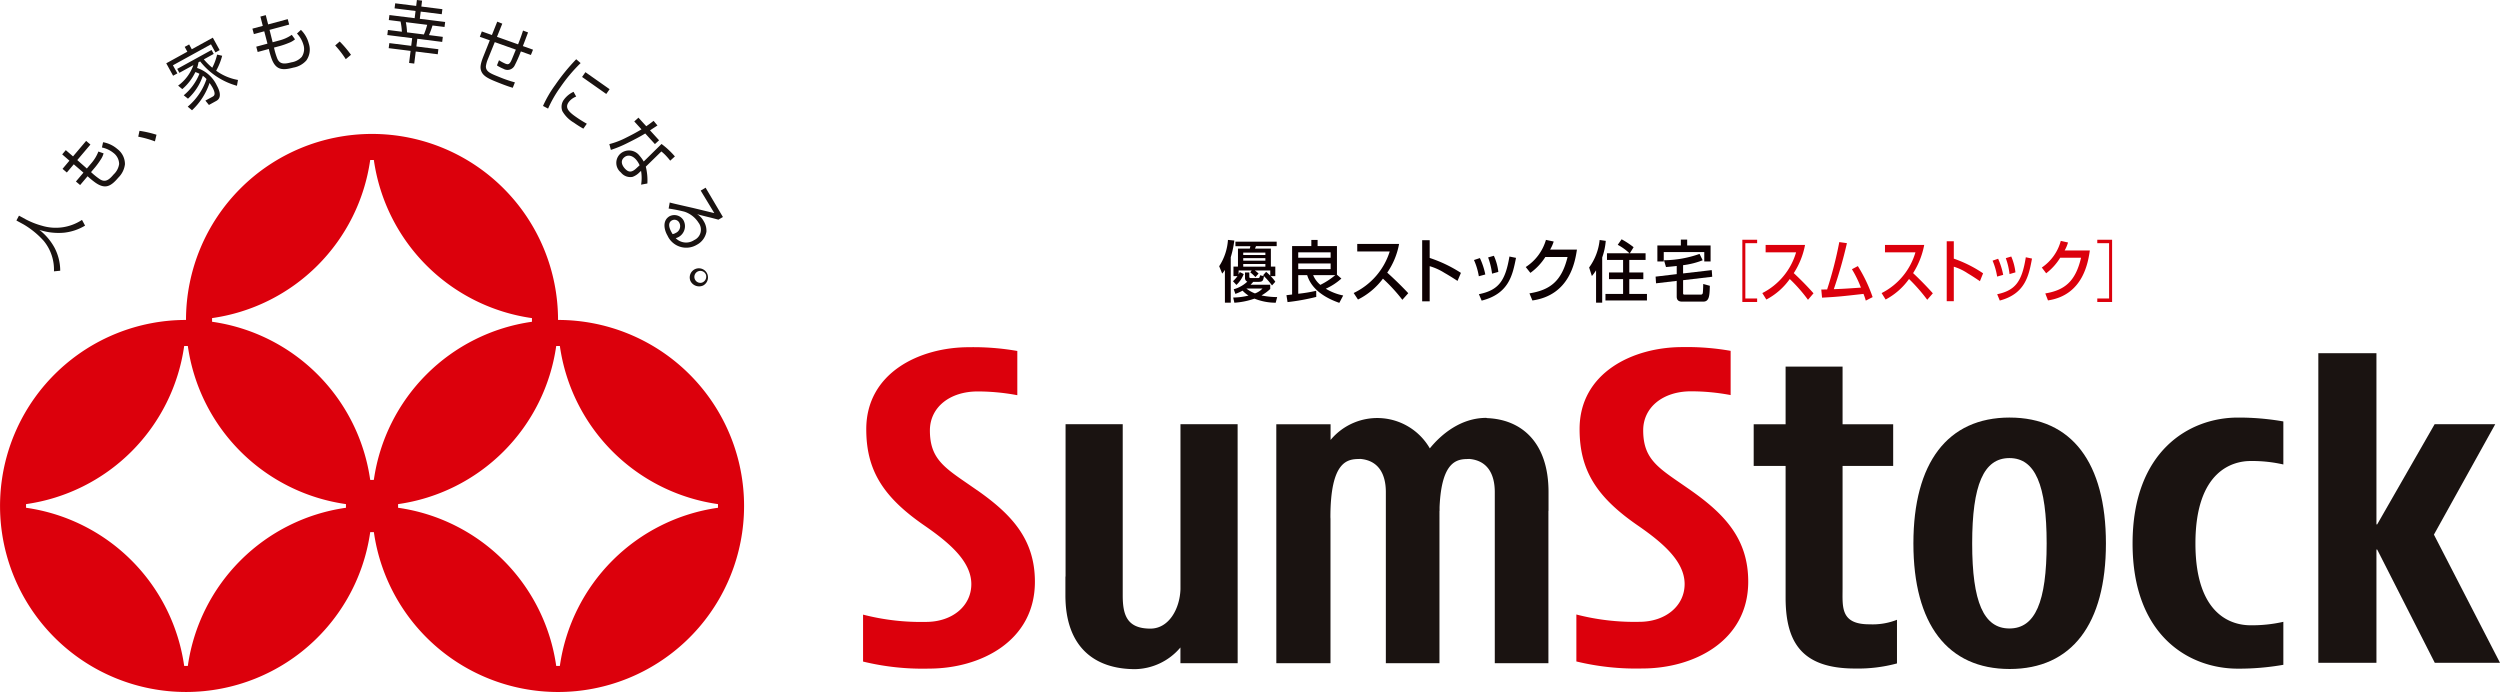
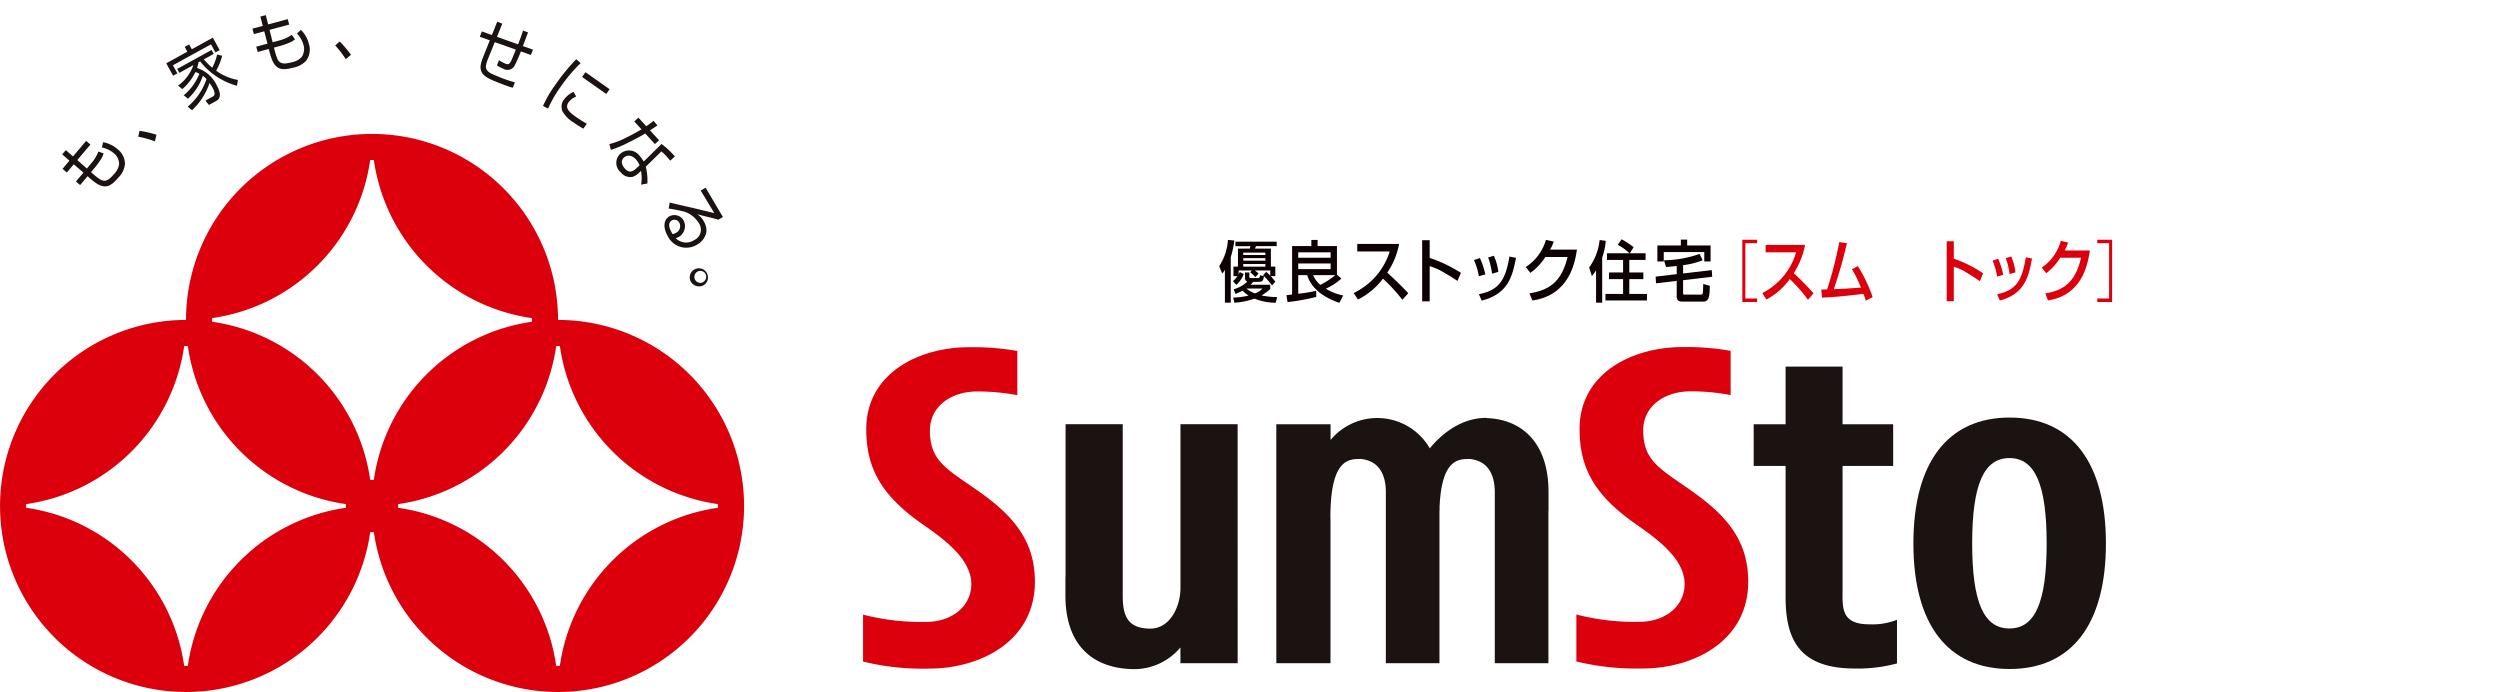
<svg xmlns="http://www.w3.org/2000/svg" width="399" height="110.436" viewBox="0 0 399 110.436">
  <defs>
    <clipPath id="clip-path">
      <rect id="長方形_205" data-name="長方形 205" width="399" height="110.436" fill="none" />
    </clipPath>
  </defs>
  <g id="グループ_283" data-name="グループ 283" clip-path="url(#clip-path)">
    <path id="パス_292" data-name="パス 292" d="M233.151,55.72h.932V48.462a16.55,16.55,0,0,0,.571-2.663l-1.018-.1a8.731,8.731,0,0,1-1.4,4.2l.483,1.178a4.443,4.443,0,0,0,.412-.564h.016Zm6-2.264a3.02,3.02,0,0,1-1.207.783,5.4,5.4,0,0,1-1.347-.761v-.022h2.554m.457-5.349h-3.535V47.72h3.535Zm0,.9h-3.535v-.4h3.535Zm-4.616,3.873a4.73,4.73,0,0,0,1.16-1.732l-.639-.322c-.064.183-.1.246-.152.364h-.02v-.619h2.09l-.233.307a7.137,7.137,0,0,1,.824.754l.5-.56a4.261,4.261,0,0,0-.584-.481v-.02h2.449v.837a8.11,8.11,0,0,0-.659-.615l-.486.548a12.91,12.91,0,0,1,1.428,1.624l.523-.588a5.423,5.423,0,0,0-.747-.9h.747V49.955h-.707V47.086h-2.536l.163-.391h3.3v-.718h-6.584V46.7h2.39l-.1.391h-1.886v2.869h-.718v1.523h.642a5.3,5.3,0,0,1-.719.808l.553.6m-.331,2.834a11.971,11.971,0,0,0,3.207-.655,9.132,9.132,0,0,0,3.389.655l.233-.9a12.689,12.689,0,0,1-2.478-.257v-.023a7.157,7.157,0,0,0,1.372-1.014v-.678h-3.138c.216-.212.322-.342.428-.46h.824c.714,0,.753-.194.89-.9l-.626-.151c-.08.367-.1.451-.332.451h-1.115c-.194,0-.271-.064-.271-.213v-.681h-.687v.894a.607.607,0,0,0,.367.571,5.237,5.237,0,0,1-2.167,1.213l.262.738a7.525,7.525,0,0,0,1.149-.516,4.955,4.955,0,0,0,.952.784,10.751,10.751,0,0,1-2.449.313l.192.838m4.947-5.765h-3.535v-.422h3.535Z" transform="translate(-37.654 -7.41)" fill="#0d0002" />
    <path id="パス_293" data-name="パス 293" d="M252.1,48.549h-5.17v-.862h5.17Zm.727,2.767v.019a12.254,12.254,0,0,1-2.363,1.539,3.856,3.856,0,0,1-1.154-1.558h3.517m-7.777,3.209.174,1.1a34.222,34.222,0,0,0,4.583-.829l-.01-.978a23.238,23.238,0,0,1-2.867.475V51.317h1.426c.791,2.595,3.428,3.835,5.13,4.428l.621-1.176a8.535,8.535,0,0,1-2.779-1.081,9.442,9.442,0,0,0,2.488-1.622l-.707-.615V46.683h-3.088V45.7h-1v.98h-3.069v7.734l-.9.108m7.05-4.16h-5.17v-.9h5.17Z" transform="translate(-39.732 -7.41)" fill="#0d0002" />
    <path id="パス_294" data-name="パス 294" d="M257.852,54.3a10.964,10.964,0,0,0,5.754-6.628h-5.183v-1.2H265.1a11.79,11.79,0,0,1-1.892,4.578c.593.523,2.023,1.85,3.357,3.28l-.942,1.055a26.592,26.592,0,0,0-3.1-3.377,11.239,11.239,0,0,1-3.982,3.334Z" transform="translate(-41.807 -7.536)" fill="#0d0002" />
    <path id="パス_295" data-name="パス 295" d="M272.1,45.759v2.827a21.651,21.651,0,0,1,4.985,2.385l-.544,1.282c-.378-.245-1.042-.69-2.095-1.292A9.239,9.239,0,0,0,272.1,49.9v5.612h-1.2V45.759Z" transform="translate(-43.922 -7.419)" fill="#0d0002" />
    <path id="パス_296" data-name="パス 296" d="M281.554,54.853c3.138-.634,4.221-2.11,4.875-6.012l1.05.213c-.55,2.731-1.121,5.723-5.481,6.824Zm2.1-3.279a11.437,11.437,0,0,0-.628-2.587l.92-.265a8.66,8.66,0,0,1,.714,2.574l-1.005.278m-2.112.413a10.451,10.451,0,0,0-.774-2.586l.944-.314a11.292,11.292,0,0,1,.864,2.62l-1.034.281" transform="translate(-45.523 -7.9)" fill="#0d0002" />
    <path id="パス_297" data-name="パス 297" d="M298.8,47.247c-.292,1.872-1.114,7.26-7.108,8.116l-.472-1.134c3.236-.524,5.13-1.888,6.083-5.8h-3.549a9.162,9.162,0,0,1-2.383,2.531l-.742-.933a7.7,7.7,0,0,0,3.224-4.333l1.237.261a5.984,5.984,0,0,1-.572,1.291Z" transform="translate(-47.121 -7.409)" fill="#0d0002" />
    <path id="パス_298" data-name="パス 298" d="M309.137,47.806a8.439,8.439,0,0,0-1.868-1.343l.62-.884a13.858,13.858,0,0,1,1.915,1.264l-.6.963h2.511v1.07h-2.6v2h2.24v1.066h-2.24V54.3h2.819v1.043h-6.622V54.3h2.813V51.942h-2.25V50.876h2.25v-2h-2.571v-1.07Zm-5.324,2.752h-.022a6.209,6.209,0,0,1-.648.888l-.437-1.363a9.017,9.017,0,0,0,1.677-4.39l.976.138a10.4,10.4,0,0,1-.569,2.654v7.206h-.978V50.558" transform="translate(-49.08 -7.39)" fill="#0d0002" />
    <path id="パス_299" data-name="パス 299" d="M319.395,45.64h1.01v.939h3.737v2.551h-1.008v-1.5h-6.467v1.5h-1.018V46.579h3.747Zm.359,5.4,4.572-.531.076,1.061-4.648.548v2.1c0,.2.145.2.2.2h2.633a.287.287,0,0,0,.312-.275c.037-.178.066-1.056.066-1.417l1.057.287c-.038,1.589-.087,2.526-1.057,2.526h-3.3c-.3,0-.93,0-.93-.81v-2.5l-3.3.388-.068-1.067,3.37-.4v-1.3c-.954.108-1.355.137-1.712.17l-.322-1.083a17.533,17.533,0,0,0,5.677-1.013l.5,1.013a12.805,12.805,0,0,1-3.127.786v1.3" transform="translate(-51.132 -7.4)" fill="#0d0002" />
    <path id="パス_300" data-name="パス 300" d="M334.25,45.668v.548h-1.883v8.826h1.883V55.6h-2.362V45.668Z" transform="translate(-53.811 -7.404)" fill="#dc000c" />
    <path id="パス_301" data-name="パス 301" d="M335.693,54.34a10.618,10.618,0,0,0,5.392-6.505h-4.863V46.656h6.292a12.616,12.616,0,0,1-1.8,4.5c.554.514,1.92,1.816,3.149,3.22l-.881,1.037a24.3,24.3,0,0,0-2.909-3.317,10.653,10.653,0,0,1-3.734,3.275Z" transform="translate(-54.428 -7.565)" fill="#dc000c" />
    <path id="パス_302" data-name="パス 302" d="M352.762,49.945a24.085,24.085,0,0,1,2.359,4.95l-1.089.56c-.131-.438-.168-.548-.367-1.072-3.657.412-4.072.458-6.618.6l-.122-1.3c.215.012.7-.012.933-.012a62.823,62.823,0,0,0,1.943-7.558l1.216.173a72.991,72.991,0,0,1-2.092,7.344c1.47-.054,1.76-.076,4.327-.248a17.425,17.425,0,0,0-1.434-2.936Z" transform="translate(-56.249 -7.477)" fill="#dc000c" />
-     <path id="パス_303" data-name="パス 303" d="M358.418,54.34a10.592,10.592,0,0,0,5.4-6.505h-4.862V46.656h6.262a12.934,12.934,0,0,1-1.775,4.5c.557.514,1.9,1.816,3.151,3.22L365.7,55.41a27.624,27.624,0,0,0-2.907-3.317,10.75,10.75,0,0,1-3.733,3.275Z" transform="translate(-58.113 -7.565)" fill="#dc000c" />
    <path id="パス_304" data-name="パス 304" d="M371.95,45.951v2.778a20,20,0,0,1,4.674,2.342l-.508,1.259c-.357-.243-.978-.679-1.966-1.269a8.329,8.329,0,0,0-2.2-1.046v5.51h-1.13V45.951Z" transform="translate(-60.123 -7.45)" fill="#dc000c" />
    <path id="パス_305" data-name="パス 305" d="M380.289,54.882c2.942-.623,3.96-2.07,4.569-5.9l.989.208c-.5,2.683-1.055,5.617-5.143,6.7Zm1.973-3.219a10.96,10.96,0,0,0-.6-2.541l.873-.261a8.854,8.854,0,0,1,.669,2.528l-.941.275m-1.982.4a10.684,10.684,0,0,0-.727-2.54l.885-.306a11.381,11.381,0,0,1,.809,2.571l-.966.275" transform="translate(-61.539 -7.922)" fill="#dc000c" />
    <path id="パス_306" data-name="パス 306" d="M396.6,47.414c-.274,1.838-1.047,7.129-6.68,7.97l-.43-1.112c3.038-.515,4.813-1.855,5.708-5.7h-3.329a9.054,9.054,0,0,1-2.24,2.485l-.694-.918a7.494,7.494,0,0,0,3.028-4.255l1.154.258a5.725,5.725,0,0,1-.535,1.269Z" transform="translate(-63.061 -7.44)" fill="#dc000c" />
    <path id="パス_307" data-name="パス 307" d="M399.5,45.668h2.364V55.6H399.5v-.558h1.884V46.216H399.5Z" transform="translate(-64.773 -7.404)" fill="#dc000c" />
    <path id="パス_308" data-name="パス 308" d="M318.458,88.918l-1.5-1.036c-3.88-2.664-6.019-4.133-6.019-8.483,0-3.666,3.143-6.226,7.635-6.226a33.833,33.833,0,0,1,6.321.6V66.715a40.213,40.213,0,0,0-7.72-.6c-7.892,0-16.389,4.1-16.389,13.082,0,6.46,2.589,10.761,9.232,15.348,3.912,2.7,7.533,5.708,7.533,9.387,0,3.492-3.046,6.03-7.242,6.03a36.8,36.8,0,0,1-10.036-1.17v7.495a40.372,40.372,0,0,0,10.547,1.121c8.131,0,16.882-4.335,16.882-13.859,0-6.772-3.7-10.745-9.245-14.627" transform="translate(-48.685 -10.719)" fill="#dc000c" />
    <path id="パス_309" data-name="パス 309" d="M182.579,88.95l-1.5-1.039c-3.876-2.661-6.013-4.126-6.013-8.482,0-3.672,3.139-6.23,7.634-6.23a34.27,34.27,0,0,1,6.318.6v-7.06a40.682,40.682,0,0,0-7.717-.6c-7.9,0-16.391,4.095-16.391,13.085,0,6.452,2.59,10.754,9.237,15.344,3.909,2.7,7.531,5.705,7.531,9.384,0,3.5-3.049,6.029-7.243,6.029a36.979,36.979,0,0,1-10.037-1.164v7.492a40.141,40.141,0,0,0,10.547,1.123c8.131,0,16.88-4.336,16.88-13.859,0-6.77-3.695-10.744-9.242-14.627" transform="translate(-26.654 -10.724)" fill="#dc000c" />
    <path id="パス_310" data-name="パス 310" d="M379.8,113.2c-4.112,0-5.946-4.22-5.946-13.57s1.834-13.625,5.946-13.625,5.941,4.276,5.941,13.625S383.91,113.2,379.8,113.2m.039-33.664c-9.9,0-15.365,7.2-15.365,20.094s5.461,20.037,15.365,20.037S395.2,112.518,395.2,99.633s-5.46-20.094-15.363-20.094" transform="translate(-59.095 -12.896)" fill="#1a1311" />
-     <path id="パス_311" data-name="パス 311" d="M406.222,99.634c0,14.751,9.046,19.98,16.8,19.98a40.856,40.856,0,0,0,7.263-.616v-6.86a22.518,22.518,0,0,1-5.248.552c-2.635,0-8.783-1.278-8.783-13.056s6.148-13.16,8.783-13.16a22.355,22.355,0,0,1,5.248.551V80.158a41.321,41.321,0,0,0-7.263-.618c-7.753,0-16.8,5.343-16.8,20.094" transform="translate(-65.863 -12.896)" fill="#1a1311" />
-     <path id="パス_312" data-name="パス 312" d="M460.055,96.234l9.784-17.62h-9.672L451,94.6h-.119V67.274h-9.275v49.414h9.275V98.614H451l9.191,18.074H470.6Z" transform="translate(-71.601 -10.908)" fill="#1a1311" />
    <path id="パス_313" data-name="パス 313" d="M221.308,80.808v26.321c-.1,3.125-1.837,6.3-4.8,6.3-3.785,0-4.416-2.236-4.416-5.321V80.808h-9.123v24.311h-.025v2.995c0,8.236,4.624,11.784,11.133,11.784a9.694,9.694,0,0,0,7.224-3.46l0,2.506h9.135l-.006-38.135Z" transform="translate(-32.905 -13.102)" fill="#1a1311" />
    <path id="パス_314" data-name="パス 314" d="M352.51,110.962c-4.651,0-4.273-2.782-4.273-5.765V85.682h8.076V79.031h-8.076v-9.2h-9.093v9.2h-5.093v6.651h5.093v21c0,6.922,2.384,11.336,11.066,11.336a23.736,23.736,0,0,0,6.711-.814l0-6.964a10.6,10.6,0,0,1-4.406.72" transform="translate(-54.162 -11.322)" fill="#1a1311" />
    <path id="パス_315" data-name="パス 315" d="M276.774,79.637l-.156-.037c-4.052,0-7.191,2.629-9,4.868a9.683,9.683,0,0,0-15.839-1.346v-2.5h-8.664l.005,38.133h8.644V95.71l-.013-.236c0-9,2.725-9.31,4.628-9.31l.078-.018c2.94.215,4.143,2.376,4.143,5.3v27.306h8.557V94.644c0-.068,0-.138,0-.2h.016v-.606c.316-7.394,2.815-7.672,4.592-7.672l.076-.018c2.941.215,4.144,2.376,4.144,5.3v27.306h8.56V94.441h.018V91.447c0-7.983-4.342-11.594-9.793-11.81" transform="translate(-39.418 -12.906)" fill="#1a1311" />
    <path id="パス_316" data-name="パス 316" d="M89.355,110.414l-.292,0-.292,0A29.705,29.705,0,0,0,63.535,85.176c0-.1,0-.192,0-.289s0-.2,0-.294A29.7,29.7,0,0,0,88.771,59.358c.1,0,.2-.005.292-.005s.2,0,.292.005a29.7,29.7,0,0,0,25.236,25.235c0,.1,0,.2,0,.294s0,.194,0,.289a29.706,29.706,0,0,0-25.236,25.238M59.667,80.725c-.1,0-.194.005-.292.005s-.194,0-.291-.005A29.7,29.7,0,0,0,33.846,55.488c0-.1,0-.194,0-.292s0-.193,0-.291A29.7,29.7,0,0,0,59.084,29.668c.1,0,.193,0,.291,0s.2,0,.292,0A29.7,29.7,0,0,0,84.9,54.906c0,.1,0,.193,0,.291s0,.2,0,.292A29.7,29.7,0,0,0,59.667,80.725m-4.452,4.451a29.708,29.708,0,0,0-25.237,25.238l-.291,0-.292,0A29.705,29.705,0,0,0,4.16,85.176c0-.1-.005-.192-.005-.289s0-.2.005-.294A29.7,29.7,0,0,0,29.395,59.358c.1,0,.2-.005.292-.005s.194,0,.291.005A29.7,29.7,0,0,0,55.215,84.592c0,.1,0,.2,0,.294s0,.194,0,.289M89.063,55.2a29.688,29.688,0,1,0-59.376,0,29.688,29.688,0,1,0,29.4,33.863h0c.1,0,.194.005.292.005s.194,0,.292-.005h0A29.689,29.689,0,1,0,89.063,55.2" transform="translate(0 -4.136)" fill="#dc000c" />
-     <path id="パス_317" data-name="パス 317" d="M3.535,41.078l1.152.627a12.845,12.845,0,0,0,2.523.985,7.611,7.611,0,0,0,6.381-.934l.491.911A8.165,8.165,0,0,1,10.7,43.8a9.847,9.847,0,0,1-3.912-.452A9.2,9.2,0,0,1,9.2,46.181a7.922,7.922,0,0,1,.917,3.686l-1,.1a7.225,7.225,0,0,0-1.619-4.845,13.552,13.552,0,0,0-3.234-2.648l-1.141-.622Z" transform="translate(-0.505 -6.66)" fill="#1a1311" />
    <path id="パス_318" data-name="パス 318" d="M11.849,28.991l.573-.678,1.154,1,2.091-2.472.686.581-2.1,2.479,1.53,1.346.731-.863a6.238,6.238,0,0,0,1.109-1.847l.829.294a3.2,3.2,0,0,1-.476,1.015A12.788,12.788,0,0,1,17.143,31l-.692.819A10.736,10.736,0,0,0,17.88,32.97c.881.553,1.477.048,2.183-.786a2.809,2.809,0,0,0,.871-1.651,2.254,2.254,0,0,0-.9-1.771,4.334,4.334,0,0,0-1.846-.871l.185-.84a4.718,4.718,0,0,1,2.269,1.077,3.015,3.015,0,0,1,1.22,2.45A3.591,3.591,0,0,1,20.8,32.707c-1.172,1.384-2.069,1.891-3.636.808A12.748,12.748,0,0,1,15.9,32.479l-1.191,1.407-.67-.566,1.2-1.415-1.543-1.331-1.108,1.31-.687-.581L13,29.994Z" transform="translate(-1.921 -4.352)" fill="#1a1311" />
    <path id="パス_319" data-name="パス 319" d="M28.995,26.605a15.928,15.928,0,0,0-2.663-.748l.2-.936a17.445,17.445,0,0,1,2.715.624Z" transform="translate(-4.269 -4.041)" fill="#1a1311" />
    <path id="パス_320" data-name="パス 320" d="M35.034,9.414l-.423-.769.709-.39.423.769L39.1,7.175l1.092,1.984-.674.371-.711-1.29-6.075,3.343.711,1.291-.684.376-1.092-1.984Zm5.558.652a9.953,9.953,0,0,1-.959,2.383,8.368,8.368,0,0,0,3.482,1.473l-.166.932a11.312,11.312,0,0,1-5.872-3.893l-.273.151a4.408,4.408,0,0,1-.218.9A5.316,5.316,0,0,1,39.736,14.8c.313.57.956,1.9-.07,2.462l-1.188.654-.565-.7,1.124-.607c.24-.132.633-.348.005-1.487-.146-.266-.4-.622-.463-.721a10.547,10.547,0,0,1-2.8,4.36l-.685-.576a9.814,9.814,0,0,0,3-4.407,3.836,3.836,0,0,0-.586-.519,8.71,8.71,0,0,1-2.373,3.656l-.677-.543a8.727,8.727,0,0,0,2.507-3.433,4.21,4.21,0,0,0-.65-.273,8.207,8.207,0,0,1-2.088,2.721l-.665-.561A6.857,6.857,0,0,0,36,11.553l-2.238,1.232-.345-.627L38.9,9.14l.345.627-1.58.87a10.483,10.483,0,0,0,1.347,1.336,9.045,9.045,0,0,0,.773-2.1l.8.189" transform="translate(-5.134 -1.163)" fill="#1a1311" />
    <path id="パス_321" data-name="パス 321" d="M49.354,3.113l.857-.231.379,1.481,3.126-.843.234.869-3.135.845.493,1.977L52.4,6.916a6.223,6.223,0,0,0,1.963-.888l.515.715a3.242,3.242,0,0,1-.969.564,12.979,12.979,0,0,1-1.347.475l-1.036.279a10.806,10.806,0,0,0,.524,1.755c.409.956,1.186.881,2.241.6a2.814,2.814,0,0,0,1.656-.861,2.254,2.254,0,0,0,.267-1.969,4.328,4.328,0,0,0-1.021-1.767l.63-.585a4.708,4.708,0,0,1,1.253,2.176,3.016,3.016,0,0,1-.391,2.709A3.582,3.582,0,0,1,54.6,11.261c-1.751.472-2.777.378-3.449-1.405A12.7,12.7,0,0,1,50.7,8.284l-1.78.48-.229-.848,1.79-.482-.512-1.972-1.657.447-.234-.868,1.657-.447Z" transform="translate(-7.795 -0.467)" fill="#1a1311" />
    <path id="パス_322" data-name="パス 322" d="M65.537,10.726a15.873,15.873,0,0,0-1.689-2.191l.721-.63a17.581,17.581,0,0,1,1.8,2.122Z" transform="translate(-10.352 -1.282)" fill="#1a1311" />
-     <path id="パス_323" data-name="パス 323" d="M78.5,0l-.118.946L75.035.528l-.1.807,3.348.418L78.139,2.9l-4.026-.5-.1.8,1.878.235A10.081,10.081,0,0,1,76.1,5.062l-2.225-.278-.1.807,3.968.5-.153,1.226-3.493-.437-.1.806,3.494.437-.24,1.925.822.1.24-1.925,3.513.439.1-.807-3.512-.438.152-1.227,3.968.5.1-.806L80.426,5.6a13.951,13.951,0,0,0,.565-1.534l1.917.24.1-.8-4.045-.505.144-1.15,3.358.419.1-.806-3.358-.42L79.324.1ZM76.923,5.165a10.223,10.223,0,0,0-.19-1.629l3.407.426A10.171,10.171,0,0,1,79.613,5.5l-2.69-.336" transform="translate(-11.961)" fill="#1a1311" />
    <path id="パス_324" data-name="パス 324" d="M99.095,5.844c-.127.346-.7,1.867-.827,2.178l1.619.576-.338.845-1.6-.568a21.3,21.3,0,0,1-1.03,2.319,1.277,1.277,0,0,1-1.756.455,5.92,5.92,0,0,1-1.034-.541l.328-.825a7.027,7.027,0,0,0,1.012.544c.463.184.7.139,1.051-.713.214-.509.414-1.013.628-1.522l-3.364-1.2L92.7,10.07a4.453,4.453,0,0,0-.332,1.175c-.016.856.718,1.149,2.1,1.7a19.621,19.621,0,0,0,2.53.869l-.345.866c-.8-.236-1.572-.533-2.351-.844-1.422-.567-2.4-.981-2.7-1.884-.148-.444-.169-.943.368-2.291l1.02-2.557-1.591-.564.318-.853,1.61.571.851-2.134.806.322-.848,2.1,3.364,1.2c.433-1.087.638-1.705.794-2.2Z" transform="translate(-14.818 -0.669)" fill="#1a1311" />
    <path id="パス_325" data-name="パス 325" d="M108.731,17.242a2.639,2.639,0,0,0-1.2.892c-.536.762-.236,1.37,1.048,2.273a19.214,19.214,0,0,0,1.849,1.169l-.555.788a15.938,15.938,0,0,1-1.518-.961,5.014,5.014,0,0,1-1.827-1.828,1.911,1.911,0,0,1,.265-1.868,4,4,0,0,1,1.517-1.225Zm5.334-1.176-.535.762-3.861-2.716.536-.762,3.86,2.716M109.438,11.9a25.374,25.374,0,0,0-3.219,3.83,18.764,18.764,0,0,0-1.974,3.434l-.81-.424a18.4,18.4,0,0,1,1.954-3.355,31.85,31.85,0,0,1,3.348-4.1l.7.612" transform="translate(-16.771 -1.83)" fill="#1a1311" />
    <path id="パス_326" data-name="パス 326" d="M126.532,28.6A13.182,13.182,0,0,0,124.4,26.61l-2.842,2.8a5.871,5.871,0,0,0-.68-.938,2.1,2.1,0,0,0-3.042-.313,1.968,1.968,0,0,0,.081,3,1.909,1.909,0,0,0,1.846.706,2.91,2.91,0,0,0,1.129-.74l.24-.22a6.754,6.754,0,0,1,.008,2.2l1-.187a9.06,9.06,0,0,0-.251-2.688l2.483-2.423a6.818,6.818,0,0,1,.912.871c.224.245.321.367.5.6Zm-3.4-5.677c-.568.439-.819.615-1.171.856l-1.248-1.369-.664.606,1.15,1.261c-.775.469-1.583.9-2.395,1.3a12.742,12.742,0,0,1-2.734,1.055l.244.926a18.271,18.271,0,0,0,2.6-1.075c.98-.485,1.962-.984,2.885-1.548l1.544,1.693.664-.606-1.445-1.585c.117-.081.732-.483.872-.571a3.489,3.489,0,0,1,.318-.2l-.618-.743m-2.816,7.623c-.641.585-1.158.66-1.769-.01-.118-.13-.94-1.031-.139-1.76.529-.482,1.276-.385,1.9.3a3.574,3.574,0,0,1,.592.938l-.585.533" transform="translate(-18.819 -3.633)" fill="#1a1311" />
    <path id="パス_327" data-name="パス 327" d="M133.136,35.752l-.783.464,2.171,3.587-.319-.071-3.086-.747c-2.936-.666-3.26-.747-3.709-.866l-.173.964a23.485,23.485,0,0,1,2.524.5,4.225,4.225,0,0,1,2.245,1.754,1.823,1.823,0,0,1-.689,2.775,2.311,2.311,0,0,1-2.95-.307,1.887,1.887,0,0,0,.478-.192,1.977,1.977,0,0,0,.788-2.607,1.689,1.689,0,0,0-2.26-.693c-1.129.668-.9,2.1-.31,3.1a3.281,3.281,0,0,0,4.682,1.445,2.941,2.941,0,0,0,1.522-2.066,2.876,2.876,0,0,0-.434-1.692,3.016,3.016,0,0,0-1.053-1.122c.382.115.53.152,1.856.478.482.111,1.069.274,1.546.4l.718-.425Zm-5.264,7.407c-.267-.431-1.006-1.66-.139-2.173a.865.865,0,0,1,1.208.362,1.182,1.182,0,0,1-.6,1.638,1.242,1.242,0,0,1-.464.173" transform="translate(-20.522 -5.797)" fill="#1a1311" />
    <path id="パス_328" data-name="パス 328" d="M133.506,53.849a1.457,1.457,0,1,0-2.023-.773,1.539,1.539,0,0,0,2.023.773m-.177-.465a.955.955,0,1,1,.645-1.258,1.012,1.012,0,0,1-.645,1.258" transform="translate(-21.304 -8.274)" fill="#1a1311" />
  </g>
</svg>